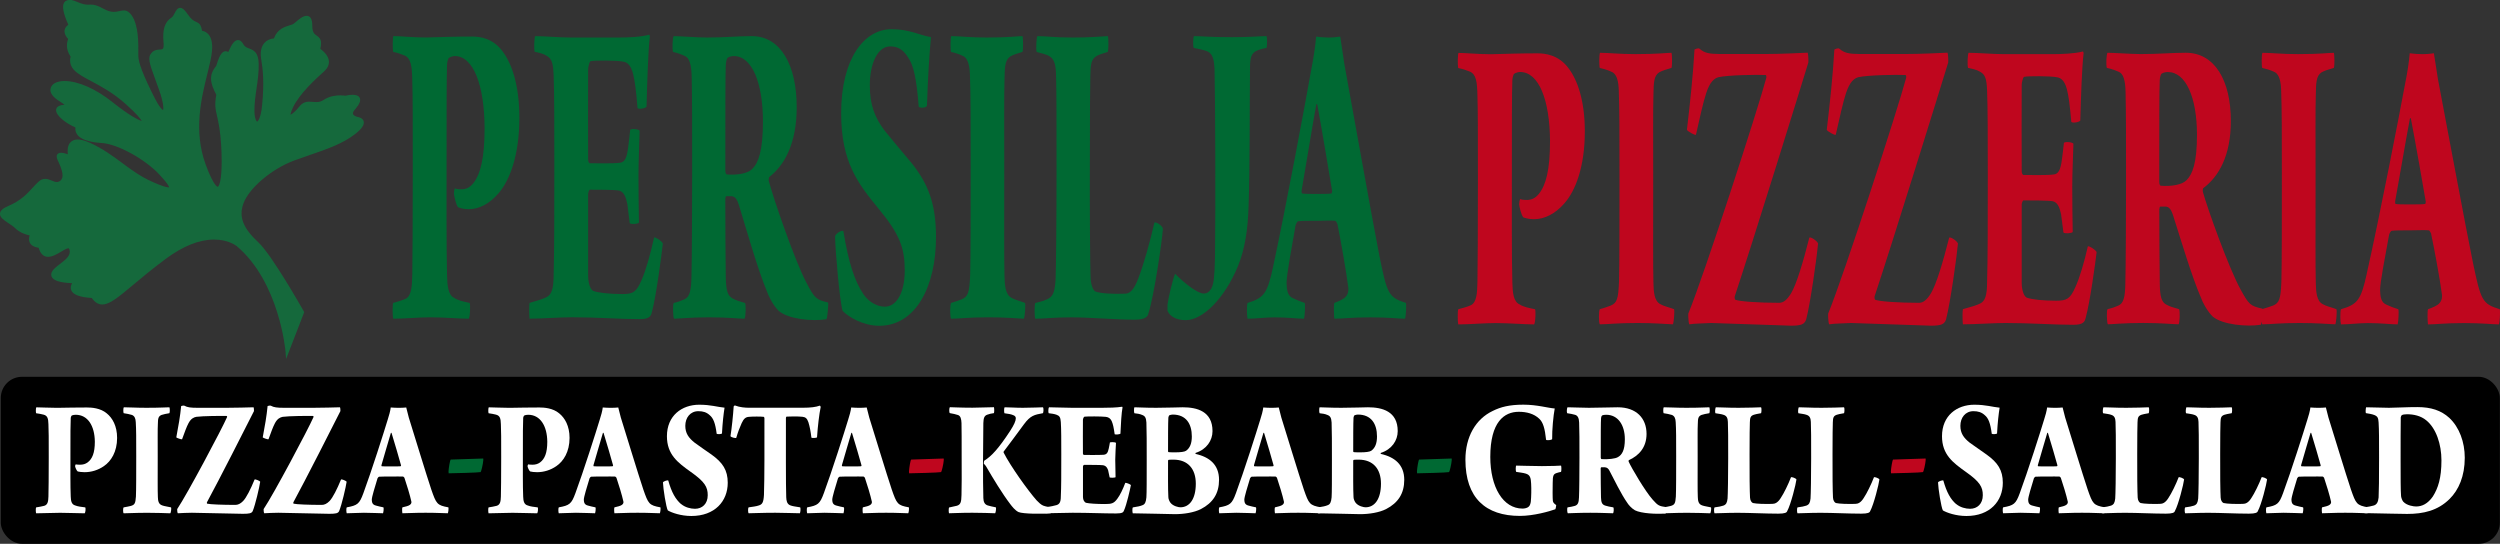
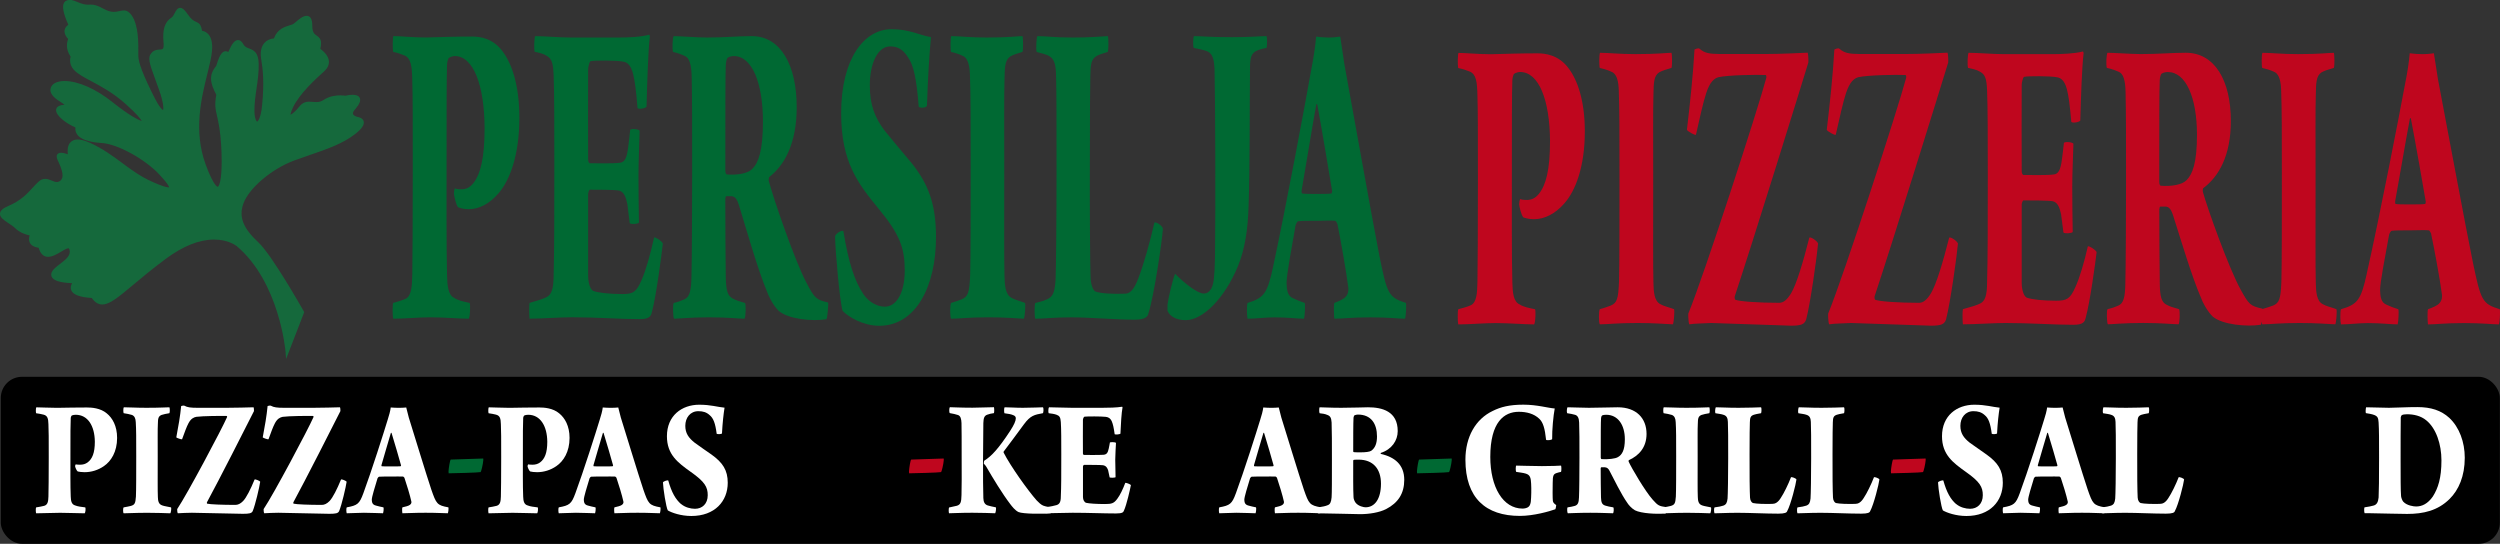
<svg xmlns="http://www.w3.org/2000/svg" id="Layer_2" data-name="Layer 2" viewBox="0 0 642.12 139.67">
  <rect x="0" y="0" width="642.12" height="139.67" fill="#333333" stroke="none" />
  <defs>
    <style>      .cls-1 {        fill: #006933;      }      .cls-2 {        fill: #bf061e;      }      .cls-3 {        fill: #fff;      }      .cls-4 {        fill: #15693c;      }    </style>
  </defs>
  <g id="Layer_1-2" data-name="Layer 1">
    <g>
      <g>
        <path class="cls-4" d="M73.55,90.21c-.01-.18-1.58-17.79-12.55-27.12-.02-.02-2.12-1.78-5.99-1.78s-8.12,1.69-12.61,5.03c-3.46,2.57-6.19,4.86-8.39,6.7-3.69,3.08-5.92,4.95-7.72,4.95-.96,0-1.79-.53-2.58-1.66-3.02-.19-4.71-.79-5.17-1.82-.25-.56-.12-1.23.38-1.98-3.29-.1-5.08-.62-5.45-1.59-.22-.57.06-1.21.82-1.92.36-.34.8-.66,1.25-1.01,1.54-1.16,3.12-2.36,2.49-4.11-.11-.31-.28-.35-.44-.35-.46,0-1.2.44-1.99.9-1.03.61-2.19,1.3-3.23,1.3-1.09,0-1.84-.77-2.25-2.29-1.18-.17-1.95-.6-2.27-1.27-.34-.7-.09-1.47.09-1.88-.74-.12-2.58-.55-3.95-1.92-.41-.41-1.03-.82-1.63-1.21-1.13-.75-2.21-1.45-2.13-2.32.06-.63.7-1.19,2.04-1.76,3.23-1.37,4.88-3.18,6.34-4.77.52-.57,1.01-1.11,1.53-1.56.46-.41.95-.61,1.48-.61.56,0,1.09.22,1.6.43.48.2.94.39,1.39.39.29,0,.55-.08.81-.24,1.48-.93.9-2.97-.42-5.75-.25-.53-.29-.92-.12-1.19.14-.23.41-.34.8-.34.63,0,1.5.3,2,.5-.13-.73-.27-2.2.44-3.12.4-.52,1.01-.79,1.81-.79s1.85.28,3.07.84c3.34,1.53,5.82,3.37,8.22,5.15,2.42,1.79,4.7,3.49,7.76,4.85,2.17.97,3.62,1.46,4.32,1.46.09,0,.3,0,.34-.1.08-.17-.02-.87-2.58-3.59-3.78-4.03-10.9-7.92-14.94-8.16-3.19-.19-5.25-.88-6.11-2.04-.4-.54-.54-1.17-.42-1.89-2.18-.85-5.15-2.98-4.99-4.38.06-.56.58-.91,1.53-1.02.72-.09.82-.2.83-.22-.04-.13-.66-.53-1.12-.83-1.23-.79-2.91-1.88-2.68-3.29.19-1.13,1.46-1.81,3.39-1.81,3.41,0,7.95,2.01,12.15,5.37,4.04,3.23,7.03,4.92,7.88,4.92.07,0,.1-.01.1-.02h0s.2-.75-4.26-4.74c-3.29-2.94-6.45-4.62-8.99-5.97-3.51-1.86-5.85-3.1-5.1-6.14-1.47-1.97-.84-3.95-.61-4.52-.31-.3-1.06-1.14-.96-2.07.06-.56.4-1.04,1.03-1.43-1.33-2.95-1.71-4.81-1.15-5.67.23-.36.61-.54,1.12-.54.49,0,1.08.16,1.83.48,1.54.67,2.32.76,2.88.76.15,0,.29,0,.42-.01.14,0,.27-.01.42-.01.75,0,1.59.19,3.26,1.11.92.51,1.77.76,2.6.76.57,0,1.06-.11,1.49-.21.37-.08.72-.16,1.07-.16.72,0,1.3.37,1.87,1.2,1.71,2.49,1.66,7.07,1.64,9.53v.66c0,1.85,1.31,5.26,4.25,11.05,1.28,2.51,2.1,3.18,2.38,3.18.03,0,.06,0,.11-.06.24-.34.3-1.87-.97-5.46-.36-1.01-.68-1.9-.97-2.69-1.53-4.2-2.05-5.61-.81-6.77.55-.52,1.21-.55,1.74-.58.44-.02.78-.04.99-.29.24-.28.31-.86.22-1.79-.3-3.18.32-5.14,1.95-6.16.38-.24.64-.75.9-1.24.33-.63.63-1.22,1.2-1.22.49,0,1.02.47,1.73,1.52,1.01,1.49,1.74,1.81,2.27,2.05.74.33,1.15.58,1.43,2.3.4.03,1.05.17,1.6.76.75.81,1.07,2.16.94,4.01-.12,1.63-.62,3.66-1.2,6.01-1.54,6.22-3.66,14.74-.38,23.52,1.94,5.2,2.93,5.76,3.27,5.76.1,0,.19-.05.29-.15.84-.89,1.16-5.13.82-10.81-.23-3.81-.7-5.88-1.04-7.39-.42-1.86-.68-3-.19-5.54-1.58-3.01-2.01-4.97-.02-7.31.73-2.55,1.38-3.63,2.18-3.63.26,0,.51.11.76.35.97-2.28,1.68-3.22,2.43-3.22.44,0,.83.33,1.2,1,.37.69.96.91,1.57,1.15,1.06.41,2.25.87,2.31,3.73.04,2.23-.26,4.31-.56,6.33-.29,2.01-.57,3.9-.53,5.91.04,1.94.55,2.81.9,2.81.43,0,1.19-1.15,1.5-4.34.6-6.06.22-9.18-.25-12.1-.26-1.6,0-2.92.77-3.82.59-.7,1.46-1.09,2.47-1.13.79-2.41,2.59-2.95,3.92-3.36.48-.15.9-.27,1.15-.46.14-.1.31-.25.51-.42.76-.65,1.8-1.55,2.64-1.55s1.23.78,1.23,2.32c0,1.87.63,2.31,1.25,2.74.71.5,1.39.97.8,3.29,1.41,1.03,2.16,2.08,2.23,3.13.05.82-.32,1.62-1.08,2.33l-.46.42c-1.66,1.5-6.06,5.48-7.7,9.07-.78,1.69-.63,2.07-.59,2.13,0,0,.01,0,.02,0,.48,0,1.57-.84,2.62-2.19.8-1.03,1.65-1.17,2.38-1.17.29,0,.59.03.89.05.3.03.61.05.93.05.78,0,1.39-.18,1.98-.58,1.4-.95,3.03-1.15,4.14-1.15.81,0,1.35.1,1.39.11-.04-.01.91-.25,1.82-.25s1.41.22,1.61.66c.26.56-.07,1.4-1.03,2.55-.6.62-.83,1.14-.7,1.55.22.69,1.4.93,1.41.93.03,0,1.11.15,1.33.94.21.77-.49,1.78-2.15,3.06-3.17,2.45-7.2,3.84-11.48,5.3-1.33.46-2.7.92-4.09,1.44-5.88,2.18-11.8,7.24-13.19,11.26-1.5,4.31,1.02,7.43,3.96,10.15,3.42,3.17,11.28,17.07,11.61,17.66l.05.09-4.25,10.99-.08-.98Z" />
        <path class="cls-4" d="M17.8.45c.43,0,1.01.15,1.74.47,1.54.67,2.34.78,2.97.78.3,0,.56-.03.84-.03.66,0,1.44.14,3.15,1.09,1.09.6,1.97.78,2.71.78,1.07,0,1.85-.37,2.56-.37.57,0,1.09.24,1.68,1.1,1.84,2.68,1.59,8.05,1.59,10.06s1.51,5.7,4.28,11.15c1.15,2.26,2.06,3.31,2.58,3.31.73,0,.67-2.09-.65-5.82-2.26-6.37-3.19-7.96-1.84-9.22,1.34-1.26,3.35.67,3.02-2.85s.5-5.11,1.84-5.95c.92-.58,1.17-2.43,1.98-2.43.36,0,.84.38,1.54,1.42,2.26,3.35,3.19,1.01,3.69,4.44,0,0,.03,0,.07,0,.45,0,2.74.21,2.44,4.54-.42,5.93-6.1,17.48-1.57,29.63,1.58,4.25,2.71,5.9,3.48,5.9,1.44,0,1.66-5.74,1.33-11.19-.5-8.38-2.15-8.26-1.22-12.95-1.59-3.02-2.01-4.86-.08-7.13.62-2.12,1.25-3.55,2.01-3.55.26,0,.54.17.84.53.82-1.98,1.59-3.4,2.36-3.4.33,0,.67.27,1,.88,1.09,2.01,3.77.42,3.86,4.78.08,4.36-1.17,8.13-1.09,12.24.04,1.93.54,3.03,1.13,3.03.66,0,1.41-1.39,1.72-4.54.59-5.95.25-9.05-.25-12.15-.5-3.1,1.09-4.69,3.19-4.69,1.01-3.35,4.02-3.1,5.03-3.86.63-.47,2.04-1.93,3.02-1.93.58,0,1.01.52,1.01,2.09,0,4.19,3.19,1.76,2.01,6.12,3.19,2.26,2.43,4.11,1.26,5.2s-6.37,5.53-8.21,9.56c-.82,1.79-.78,2.47-.32,2.47.57,0,1.78-1.05,2.75-2.3.69-.89,1.42-1.08,2.2-1.08.58,0,1.18.11,1.81.11.67,0,1.37-.12,2.11-.62,1.35-.92,2.92-1.11,4.02-1.11.8,0,1.35.11,1.35.11,0,0,.97-.24,1.86-.24,1.26,0,2.37.49.41,2.84-2.18,2.26.84,2.85.84,2.85,0,0,3.19.42-.92,3.6-4.11,3.19-9.64,4.53-15.51,6.71s-11.9,7.29-13.33,11.4c-1.43,4.11.59,7.21,4.02,10.39,3.44,3.19,11.57,17.6,11.57,17.6l-3.86,9.98s-1.45-17.77-12.63-27.27c0,0-2.12-1.84-6.14-1.84-3.13,0-7.41,1.11-12.75,5.08-9.17,6.81-13.21,11.6-15.98,11.6-.91,0-1.69-.52-2.46-1.65-3.69-.22-6.59-1.12-4.47-3.8-6.26-.11-6.48-1.68-4.92-3.13,1.56-1.45,4.69-2.91,3.8-5.36-.13-.35-.35-.49-.65-.49-1.17,0-3.45,2.21-5.21,2.21-.89,0-1.65-.57-2.07-2.27-3.69-.45-2.01-3.13-2.01-3.13,0,0-2.46-.22-4.14-1.9-1.68-1.68-6.26-3.02-1.79-4.92,4.47-1.9,6.04-4.69,7.94-6.37.46-.41.9-.55,1.33-.55,1.03,0,1.99.82,2.99.82.3,0,.61-.08.93-.27,1.79-1.12.78-3.69-.34-6.04-.44-.93-.1-1.21.48-1.21.88,0,2.31.65,2.31.65,0,0-1.09-4.06,1.94-4.06.73,0,1.7.24,2.98.82,6.59,3.02,9.78,7.24,15.98,10,2.25,1,3.69,1.48,4.42,1.48,1.28,0,.39-1.46-2.07-4.08-3.86-4.11-11.06-7.99-15.09-8.23-4.02-.24-6.87-1.33-6.29-3.84-3.02-1.09-7.21-4.61-3.69-5.03,3.52-.42-3.19-2.01-2.77-4.53.17-.99,1.33-1.62,3.17-1.62,2.81,0,7.2,1.46,12.01,5.32,4.04,3.23,7.07,4.97,8.02,4.97s-.09-1.64-4.01-5.15c-7.96-7.13-15.34-6.96-14-11.99-1.76-2.26-.59-4.53-.59-4.53,0,0-2.35-2.01.08-3.35-1.44-3.15-2.26-6.08-.31-6.08M17.8,0c-.74,0-1.12.35-1.31.65-.6.93-.26,2.75,1.06,5.71-.59.41-.91.91-.97,1.49-.09.92.55,1.76.92,2.15-.27.73-.74,2.6.63,4.52-.71,3.13,1.8,4.46,5.24,6.29,2.53,1.34,5.68,3.01,8.95,5.94,3.01,2.69,3.85,3.88,4.09,4.32-.95-.24-3.51-1.63-7.52-4.84-4.24-3.39-8.83-5.42-12.3-5.42-2.05,0-3.4.75-3.61,2-.26,1.56,1.49,2.69,2.78,3.52.27.17.61.39.82.56-.1.02-.25.05-.44.07-1.33.16-1.68.75-1.73,1.22-.17,1.51,2.75,3.64,4.96,4.54-.08.7.08,1.34.49,1.88.91,1.22,3.02,1.93,6.28,2.13,3.99.24,11.04,4.09,14.79,8.09,2.19,2.33,2.49,3.09,2.53,3.31-.03,0-.07,0-.13,0-.67,0-2.09-.48-4.23-1.44-3.04-1.36-5.31-3.04-7.72-4.83-2.41-1.79-4.9-3.64-8.26-5.17-1.25-.57-2.32-.86-3.17-.86s-1.54.3-1.99.88c-.65.84-.64,2.09-.54,2.91-.51-.18-1.19-.38-1.72-.38-.59,0-.87.24-1,.45-.22.34-.18.8.1,1.41,1.27,2.67,1.84,4.62.5,5.46-.22.14-.44.2-.69.2-.41,0-.84-.18-1.31-.37-.53-.22-1.08-.45-1.69-.45s-1.12.22-1.63.66c-.53.46-1.02,1.01-1.55,1.58-1.44,1.58-3.08,3.36-6.26,4.71-1.42.6-2.11,1.22-2.17,1.94-.09,1,1.04,1.74,2.23,2.53.59.39,1.19.78,1.59,1.18,1.26,1.26,2.92,1.75,3.8,1.93-.17.47-.29,1.16.01,1.81.34.72,1.11,1.18,2.3,1.37.45,1.54,1.26,2.32,2.43,2.32,1.1,0,2.29-.71,3.34-1.33.72-.43,1.47-.87,1.87-.87.08,0,.15,0,.23.2.54,1.48-.66,2.53-2.41,3.85-.46.35-.9.68-1.27,1.03-1.04.96-1.05,1.71-.87,2.16.4,1.04,2.08,1.59,5.27,1.73-.38.69-.44,1.32-.2,1.86.49,1.1,2.21,1.74,5.25,1.94.82,1.14,1.69,1.67,2.71,1.67,1.89,0,4.14-1.88,7.87-5,2.2-1.84,4.93-4.12,8.38-6.69,4.46-3.31,8.65-4.99,12.48-4.99,3.78,0,5.83,1.71,5.85,1.73,10.9,9.27,12.46,26.79,12.47,26.97l.16,1.96.71-1.83,3.86-9.98.08-.2-.1-.19c-.33-.59-8.21-14.52-11.65-17.71-3.95-3.66-5.08-6.53-3.9-9.92,1.38-3.97,7.24-8.96,13.06-11.13,1.38-.51,2.76-.98,4.09-1.44,4.29-1.47,8.35-2.86,11.54-5.33,1.74-1.35,2.47-2.43,2.23-3.3-.25-.92-1.4-1.09-1.53-1.11-.25-.05-1.07-.31-1.21-.78-.1-.32.13-.78.64-1.31,1.06-1.27,1.4-2.15,1.09-2.82-.25-.53-.86-.79-1.82-.79-.78,0-1.6.17-1.87.24-.2-.03-.69-.1-1.33-.1-1.15,0-2.82.21-4.27,1.19-.55.37-1.12.54-1.85.54-.3,0-.61-.03-.91-.05-.3-.03-.6-.05-.91-.05-.73,0-1.69.14-2.55,1.25-.97,1.25-1.88,1.95-2.27,2.1.01-.21.1-.71.6-1.8,1.62-3.54,6-7.5,7.65-8.99.19-.17.35-.31.46-.42.81-.75,1.21-1.62,1.15-2.51-.07-1.08-.81-2.16-2.2-3.21.52-2.17-.06-2.77-.92-3.38-.59-.41-1.15-.8-1.15-2.55s-.49-2.54-1.46-2.54-2,.93-2.79,1.6c-.2.17-.37.32-.5.42-.22.16-.61.28-1.08.42-1.27.39-3.16.96-4.01,3.35-1,.08-1.88.5-2.48,1.2-.56.66-1.16,1.89-.82,4,.47,2.9.84,6,.25,12.04-.34,3.41-1.13,4.13-1.28,4.13-.13,0-.64-.65-.68-2.59-.04-1.99.24-3.88.53-5.87.3-2.03.6-4.12.56-6.37-.06-3.02-1.33-3.51-2.45-3.94-.6-.23-1.12-.43-1.46-1.05-.41-.75-.86-1.12-1.39-1.12-.83,0-1.56.87-2.52,3.08-.22-.14-.44-.22-.67-.22-1.07,0-1.74,1.51-2.42,3.78-1.98,2.38-1.56,4.39.02,7.41-.48,2.54-.2,3.74.21,5.55.34,1.51.81,3.57,1.04,7.36.33,5.53.03,9.8-.76,10.64-.05.05-.09.08-.12.08-.1,0-1.03-.16-3.06-5.61-3.25-8.72-1.14-17.2.39-23.39.59-2.36,1.09-4.4,1.21-6.05.14-1.91-.2-3.32-1-4.18-.54-.58-1.16-.77-1.57-.83-.3-1.67-.76-1.96-1.53-2.3-.54-.24-1.2-.53-2.17-1.97-.77-1.14-1.34-1.62-1.92-1.62-.7,0-1.05.68-1.4,1.34-.23.44-.49.95-.82,1.15-1.71,1.07-2.37,3.1-2.05,6.38.1,1.06-.04,1.47-.17,1.63-.14.16-.41.18-.83.21-.56.03-1.27.07-1.88.64-1.35,1.26-.82,2.71.76,7.01.29.79.61,1.68.97,2.69,1.15,3.24,1.2,4.85,1.03,5.21-.25-.11-.98-.78-2.13-3.05-2.92-5.76-4.23-9.13-4.23-10.94,0-.19,0-.41,0-.65.03-2.49.07-7.11-1.68-9.66-.62-.9-1.25-1.3-2.05-1.3-.37,0-.73.08-1.12.17-.44.1-.9.2-1.44.2-.79,0-1.61-.24-2.5-.73-1.71-.95-2.59-1.14-3.37-1.14-.14,0-.28,0-.43.01-.13,0-.27.01-.41.01-.54,0-1.29-.09-2.79-.74-.78-.34-1.4-.5-1.92-.5h0Z" />
      </g>
      <path class="cls-1" d="M137.47,9.28c2.37,0,6.19.36,9.17.36h12.2c2.37,0,5.77-.12,7.89-.72.06,0,.18.24.18.48-.43,3.7-.67,11.32-.85,18-.37.48-2,.72-2.31.36-.36-4.41-.67-6.91-1.15-8.82-.61-2.38-1.64-2.98-2.49-3.1-1.58-.36-7.47-.36-8.44-.12-.3.12-.61,1.55-.61,2.14-.06,7.63,0,15.02,0,23.12,0,.48.24.95.42.95,1.58,0,5.77.12,7.71-.12,1.28-.12,1.82-1.19,2.18-4.17.18-1.19.3-2.74.49-4.29.3-.36,2.12-.24,2.43.24-.06,2.86-.3,7.75-.3,11.56,0,3.22.06,8.7.12,12.04-.3.36-2.06.48-2.37.12l-.61-4.89c-.37-1.79-.85-3.1-2.06-3.46-1.09-.24-5.77-.24-7.59-.24-.18,0-.42.83-.42,1.07v20.98c0,1.91.55,3.58,1.27,3.93,1.15.48,4.13.83,7.53.83,2.73,0,3.58-.48,4.92-3.58,1.15-2.62,2.31-6.79,3.22-10.96.42-.12,2,.95,2.25,1.55-.3,2.74-1.7,13.47-2.79,17.52-.24,1.07-.55,1.91-3.16,1.91-5.1,0-10.93-.48-17.36-.48-3.22,0-7.65.36-10.93.36-.12-.95-.12-3.46,0-4.05,2.12-.6,3.64-1.07,4.49-1.55,1.09-.6,1.7-1.91,1.7-5.72.18-6.8.18-15.02.18-28.73,0-8.82,0-18.12-.18-22.41-.12-3.34-.55-4.29-1.7-5.01-.91-.6-2-.84-3.16-1.07-.24-.6-.12-3.69.12-4.05M173.05,9.28c1.46,0,6.19.36,8.5.36,4.62,0,7.96-.36,11.54-.36,7.47,0,11.54,7.51,11.54,18.24,0,9.3-3.1,14.9-7.11,18-.06.12-.12.71-.06.95,1.15,4.41,6.68,20.5,9.65,26.1,2.13,4.05,2.49,4.41,5.59,5.13.12.36-.18,3.93-.42,4.29-3.58.6-9.78,0-12.27-2.14-1.46-1.43-2.67-3.93-3.03-5.01-2.43-5.84-5.28-15.97-7.23-22.29-.42-1.31-.91-2.03-1.76-2.15h-1.46c-.12,0-.24.48-.24.72,0,7.39.06,14.78.12,19.9.06,3.46.42,4.89,1.7,5.6,1.09.6,1.64.72,3.22,1.19.3.12.24,3.81-.12,4.05-1.34,0-4.25-.36-9.05-.36-5.04,0-7.77.36-9.05.36-.24-.47-.37-3.58-.06-4.05,1.09-.24,2-.6,2.79-.95,1.28-.6,1.7-2.14,1.76-5.84.12-3.69.18-19.78.18-27.18,0-11.56,0-18.83-.12-24.07-.06-3.22-.61-4.89-1.7-5.36-.73-.36-1.94-.84-3.1-1.07-.24-.71-.12-3.81.18-4.05ZM186.84,14.88c-.24.36-.42,1.31-.42,1.79-.12,2.62-.12,11.44-.12,27.18,0,.48.18.95.37.95,2.61.24,5.47-.24,6.56-1.43,1.58-1.55,2.73-4.65,2.73-12.16,0-9.89-2.79-16.81-7.47-16.81-.42,0-1.21.12-1.64.48ZM221.75,75.55c1.58,2.26,3.76,3.22,5.53,3.22,2.85,0,5.1-3.34,5.1-9.3,0-5.6-1.15-9.18-6.8-15.97-5.16-6.32-9.53-11.8-9.53-24.43,0-14.06,5.95-21.57,12.93-21.57,4.68,0,7.17,1.55,10.14,2.03-.42,4.53-.79,10.13-1.03,17.64-.3.6-1.82.6-2.12.24-.55-7.27-1.34-10.73-2.79-12.75-1.27-2.03-2.67-2.74-4.55-2.74-3.22,0-5.22,4.41-5.22,10.01,0,5.01,1.27,8.22,3.76,11.56,2.61,3.22,4.13,5.01,6.74,8.11,4.49,5.48,6.5,10.73,6.5,19.31,0,12.63-5.16,22.76-14.57,22.76-4.19,0-7.89-2.26-9.41-3.81-.67-1.9-1.88-15.02-1.94-19.19.18-.71,1.76-1.67,2.13-1.31,1.34,8.23,2.91,12.87,5.16,16.21ZM244.34,9.28c2.18,0,4.86.36,9.05.36,5.89,0,7.95-.36,9.23-.36.18.48.24,3.46,0,4.05-1.22.35-2.37.71-3.16,1.19-1.34.95-1.4,2.62-1.46,6.08-.12,3.69-.06,12.16-.06,22.41,0,14.42-.06,23.12.06,27.77.06,2.15.12,4.88,1.82,5.72.73.48,2.25.83,3.46,1.31.18.6-.06,3.7-.3,4.05-2.49-.12-4.8-.36-9.11-.36-5.46,0-7.29.36-9.59.36-.3-.48-.3-3.58,0-4.05,1.27-.36,2.12-.71,2.79-.95,1.58-.72,1.94-1.67,2.12-6.44.12-4.17.12-17.88.12-27.53,0-12.63,0-18.36-.18-23.48-.06-2.5-.48-4.17-1.52-4.89-1.15-.6-1.94-.84-3.34-1.19-.18-.6-.18-3.58.06-4.05ZM266.44,9.28c2.49,0,4.13.36,9.11.36,4.37,0,6.74-.24,8.99-.36.24.48.18,3.46,0,4.05-1.58.48-2.31.71-2.91,1.07-1.34.83-1.52,2.03-1.58,5.12-.06,1.9-.12,9.77-.12,21.69-.06,12.04.06,26.82.18,29.92.06,2.15.67,3.34,1.15,3.7,1.4.6,4.92.71,7.71.6,1.15,0,2.25-.83,3.4-3.93,1.27-3.22,3.1-9.65,4.13-14.3.3-.36,2.06.71,2.19,1.55-.18,2.98-2.25,17.17-3.7,21.69-.18.95-.91,1.67-3.58,1.67-4.98,0-11.48-.6-16.21-.6s-7.04.36-9.29.36c-.24-.72-.24-3.58,0-4.05,1.94-.48,2.37-.6,3.52-1.19,1.15-.71,1.52-2.03,1.7-4.88.12-2.62.24-15.62.24-27.65,0-13.83,0-20.14-.12-24.79-.06-2.38-.36-4.17-1.76-4.89-.73-.48-2-.72-3.22-1.07-.24-.72-.06-3.81.18-4.05ZM306.67,9.28c2,0,3.89.27,9.78.27,4.86,0,7.1-.27,8.86-.27.18.45.18,2.49,0,3.02-1.03.17-2.25.53-2.85.89-.91.62-1.4,1.33-1.4,4.27-.12,10.93,0,25.41-.37,35.63-.18,5.77-.91,10.84-2.73,15.28-3.46,8.35-9.05,13.86-13.42,13.86-2,0-3.95-.71-4.67-2.4v-1.6c.24-1.86,1.33-6.39,1.94-7.91,2.49,2.49,5.77,5.07,7.35,5.07.67,0,1.27-.18,1.94-1.25.67-1.24.85-3.02.97-8.17.18-13.23.06-41.22-.12-48.33-.12-2.13-.42-3.82-1.82-4.44-.91-.36-2.13-.62-3.52-.89-.25-.53-.18-2.67.06-3.02ZM327.04,68.28c3.34-15.49,8.26-41.96,9.78-50.54.49-2.38,1.09-6.32,1.22-8.34.91.12,2.06.24,3.16.24,1.27,0,2.19-.12,3.04-.24l1.03,6.91c2.13,11.56,6.92,38.62,8.99,49.22,2,9.89,2.31,10.85,6.86,12.28.12.48,0,3.58-.25,4.05-1.52,0-4.19-.35-8.86-.35-5.1,0-6.98.35-9.29.35-.12-.71-.18-3.57,0-4.05,1.22-.48,2.43-.95,2.98-1.67.67-.72.67-1.91.61-2.26-.49-3.93-1.94-12.16-2.79-16.33-.12-.24-.36-.84-.61-.84-.97-.12-3.04,0-4.62,0-2.43,0-4,0-4.86.12-.18,0-.55.6-.67,1.07-1.03,5.84-2.31,12.75-2.31,14.78.06,1.67.18,3.34,1.7,3.94.97.47,1.88.83,2.97,1.19.18.48,0,3.58-.18,4.05-1.76,0-4.13-.35-7.65-.35-2.25,0-4.74.35-6.86.35-.18-.59-.24-3.45,0-4.05,4.25-1.31,5.1-2.38,6.62-9.53ZM338.09,26.8c-1.21,6.67-2.79,16.57-3.76,22.05-.06.48,0,.84.12.84.67.12,1.82.12,3.46.12,2,0,3.46,0,4.07-.12.06,0,.18-.36.18-.6-.61-3.69-2.61-15.73-3.83-22.29-.06,0-.24-.12-.24,0ZM116.58,49.69c0-.48.12-1.07.24-1.31.24.12.85.24,1.7.24,1.22,0,2.19-.48,3.04-1.55,1.88-2.38,2.91-6.56,2.91-14.19-.06-10.96-2.85-18.48-7.65-18.48-.3,0-1.15.12-1.64.6-.06.12-.36.96-.36,1.67-.12,3.58-.12,10.73-.12,26.34,0,6.2-.06,20.98.12,27.53.06,2.86.3,5.24,1.82,5.96,1.09.72,2.37.95,4.01,1.31.18.6.12,3.34-.24,4.05-2.49,0-6.44-.36-9.84-.36-3.22,0-6.44.36-9.59.36-.18-.83-.18-3.58,0-4.05,1.21-.36,2.18-.6,3.22-1.07,1.46-.72,1.64-3.1,1.7-6.32.06-4.65.12-12.51.12-26.94,0-12.51,0-18.95-.12-22.65-.06-3.93-.37-5.84-1.94-6.56-.85-.36-1.82-.71-2.98-.95-.18-.84-.12-3.58.06-4.05,1.76,0,5.1.36,8.32.36,4.55-.12,7.35-.24,11.96-.24,1.82,0,5.4.36,7.95,4.05,2.25,3.1,4.13,8.58,4.13,16.81,0,9.53-2.43,15.97-5.28,19.31-2.31,2.74-5.04,4.17-7.71,4.17-1.22,0-2.07-.24-2.73-.48-.55-.6-1.03-2.86-1.1-3.58Z" />
      <path class="cls-2" d="M410.97,13.56c2.19,0,4.87.34,9.08.34,5.91,0,7.98-.34,9.26-.34.18.46.24,3.32,0,3.89-1.22.34-2.37.69-3.17,1.14-1.34.91-1.4,2.52-1.46,5.84-.12,3.55-.06,11.68-.06,21.53,0,13.86-.06,22.22.06,26.69.06,2.06.12,4.69,1.83,5.5.73.46,2.25.8,3.47,1.26.18.58-.06,3.55-.31,3.89-2.5-.11-4.81-.34-9.14-.34-5.48,0-7.31.34-9.62.34-.3-.46-.3-3.43,0-3.89,1.28-.34,2.13-.69,2.8-.92,1.58-.69,1.95-1.6,2.13-6.18.12-4.01.12-17.18.12-26.46,0-12.14,0-17.64-.18-22.56-.06-2.4-.49-4.01-1.53-4.69-1.16-.57-1.95-.8-3.35-1.14-.18-.58-.18-3.44.06-3.89M463.91,82.05c-.43,1.26-1.28,1.6-3.9,1.6l-20.47-.69c-1.7.11-4.32.11-5.66.34-.18-.34-.3-2.29-.24-2.75,4.08-9.96,17.91-52.57,20.04-60.59.06-.34-.06-.69-.18-.69-2.25-.12-9.69,0-12.18.57-1.04.34-2.13,1.14-3.1,4.12-.79,2.4-1.58,6.07-2.62,10.65-.25.23-2.19-.92-2.32-1.26.85-7.21,1.58-14.2,1.95-20.62.18-.11.97-.46,1.28-.23,1.22,1.14,2.68,1.37,5.18,1.37h12.06c3.53,0,8.16-.23,10.54-.34.12.11.24,1.95.18,2.52-2.13,6.99-14.5,46.84-18.89,60.01-.06.23-.06.8.12.92,1.04.46,6.15.8,11.27.8,1.04,0,2.01-.69,3.11-2.52,1.34-2.29,3.05-7.9,4.63-14.2.31-.34,2.01.8,2.26,1.49-.31,3.44-1.95,15.23-3.05,19.47ZM499.84,82.05c-.43,1.26-1.28,1.6-3.9,1.6l-20.47-.69c-1.71.11-4.32.11-5.67.34-.18-.34-.3-2.29-.24-2.75,4.08-9.96,17.91-52.57,20.04-60.59.06-.34-.06-.69-.18-.69-2.25-.12-9.69,0-12.18.57-1.04.34-2.13,1.14-3.11,4.12-.79,2.4-1.58,6.07-2.62,10.65-.25.23-2.19-.92-2.31-1.26.85-7.21,1.58-14.2,1.95-20.62.18-.11.97-.46,1.28-.23,1.22,1.14,2.68,1.37,5.18,1.37h12.06c3.53,0,8.16-.23,10.54-.34.12.11.25,1.95.18,2.52-2.13,6.99-14.5,46.84-18.89,60.01-.06.23-.06.8.12.92,1.04.46,6.15.8,11.27.8,1.04,0,2.01-.69,3.11-2.52,1.34-2.29,3.05-7.9,4.63-14.2.31-.34,2.01.8,2.26,1.49-.3,3.44-1.95,15.23-3.05,19.47ZM505.63,13.56c2.37,0,6.21.35,9.2.35h12.24c2.37,0,5.79-.12,7.92-.69.06,0,.18.23.18.46-.43,3.55-.67,10.88-.85,17.29-.36.46-2.01.69-2.31.34-.37-4.24-.67-6.64-1.16-8.48-.61-2.29-1.65-2.86-2.5-2.98-1.59-.35-7.49-.35-8.47-.11-.3.11-.61,1.49-.61,2.06-.06,7.33,0,14.43,0,22.22,0,.46.24.92.42.92,1.59,0,5.79.12,7.74-.12,1.28-.11,1.83-1.14,2.19-4.01.18-1.14.31-2.63.49-4.12.3-.34,2.13-.23,2.44.23-.06,2.75-.3,7.44-.3,11.11,0,3.09.06,8.36.12,11.57-.3.34-2.07.46-2.38.12l-.61-4.7c-.37-1.72-.85-2.98-2.07-3.32-1.1-.23-5.79-.23-7.62-.23-.18,0-.42.8-.42,1.03v20.16c0,1.83.55,3.44,1.28,3.78,1.16.46,4.14.8,7.55.8,2.74,0,3.6-.46,4.93-3.44,1.16-2.52,2.32-6.53,3.23-10.54.43-.11,2.01.92,2.25,1.49-.3,2.63-1.71,12.94-2.8,16.84-.24,1.03-.55,1.83-3.17,1.83-5.12,0-10.96-.46-17.42-.46-3.23,0-7.67.34-10.96.34-.12-.92-.12-3.32,0-3.89,2.13-.57,3.65-1.03,4.51-1.49,1.1-.57,1.71-1.83,1.71-5.5.18-6.53.18-14.43.18-27.6,0-8.48,0-17.41-.18-21.53-.12-3.21-.55-4.12-1.71-4.81-.91-.57-2.01-.8-3.17-1.03-.24-.57-.12-3.55.12-3.89ZM555.15,18.95c-.25.34-.43,1.26-.43,1.72-.12,2.52-.12,10.99-.12,26.11,0,.46.18.92.37.92,2.62.23,5.48-.23,6.58-1.37,1.58-1.49,2.74-4.47,2.74-11.68,0-9.5-2.8-16.15-7.49-16.15-.43,0-1.22.12-1.64.46ZM581.1,13.56c2.19,0,4.87.34,9.08.34,5.91,0,7.98-.34,9.26-.34.18.46.24,3.32,0,3.89-1.22.34-2.38.69-3.17,1.14-1.34.91-1.4,2.52-1.46,5.84-.12,3.55-.06,11.68-.06,21.53,0,13.86-.06,22.22.06,26.69.06,2.06.12,4.69,1.83,5.5.73.46,2.25.8,3.47,1.26.18.58-.06,3.55-.3,3.89-2.5-.11-4.81-.34-9.14-.34-5.48,0-7.31.34-9.62.34-.07-.11-.13-.37-.17-.71-.06.42-.13.73-.2.82-3.59.57-9.8,0-12.3-2.06-1.46-1.38-2.68-3.78-3.04-4.81-2.44-5.61-5.3-15.35-7.25-21.42-.43-1.26-.91-1.95-1.77-2.06h-1.46c-.12,0-.25.46-.25.69,0,7.1.06,14.2.12,19.12.06,3.32.43,4.7,1.7,5.38,1.1.57,1.65.69,3.23,1.15.3.11.24,3.66-.12,3.89-1.34,0-4.26-.34-9.08-.34-5.06,0-7.8.34-9.08.34-.24-.46-.36-3.44-.06-3.89,1.1-.23,2.01-.57,2.8-.92,1.28-.57,1.71-2.06,1.77-5.61.12-3.55.18-19.01.18-26.11,0-11.11,0-18.09-.12-23.13-.06-3.09-.61-4.7-1.7-5.16-.73-.34-1.95-.8-3.11-1.03-.25-.69-.12-3.66.18-3.89,1.46,0,6.21.34,8.53.34,4.63,0,7.98-.34,11.57-.34,7.49,0,11.57,7.22,11.57,17.52,0,8.93-3.11,14.32-7.13,17.29-.06.11-.12.69-.06.91,1.16,4.24,6.7,19.7,9.69,25.08,2.13,3.89,2.5,4.24,5.6,4.93,0,.02.01.05.02.09,1.24-.34,2.07-.67,2.73-.89,1.58-.69,1.95-1.6,2.13-6.18.12-4.01.12-17.18.12-26.46,0-12.14,0-17.64-.18-22.56-.06-2.4-.49-4.01-1.52-4.69-1.16-.57-1.95-.8-3.35-1.14-.18-.58-.18-3.44.06-3.89ZM607.9,70.26c3.35-14.89,8.29-40.32,9.81-48.56.49-2.29,1.1-6.07,1.22-8.02.91.12,2.07.23,3.17.23,1.28,0,2.19-.11,3.04-.23l1.04,6.65c2.13,11.11,6.94,37.11,9.02,47.3,2.01,9.51,2.32,10.42,6.88,11.8.12.46,0,3.44-.24,3.89-1.52,0-4.2-.34-8.9-.34-5.11,0-7,.34-9.32.34-.12-.69-.18-3.43,0-3.89,1.22-.46,2.43-.92,2.98-1.6.67-.69.67-1.83.61-2.18-.49-3.78-1.95-11.68-2.8-15.69-.12-.23-.37-.8-.61-.8-.97-.11-3.05,0-4.63,0-2.44,0-4.02,0-4.87.12-.18,0-.55.57-.67,1.03-1.03,5.61-2.31,12.25-2.31,14.2.06,1.6.18,3.21,1.71,3.78.97.46,1.89.8,2.98,1.14.18.46,0,3.44-.18,3.89-1.77,0-4.14-.34-7.68-.34-2.25,0-4.75.34-6.88.34-.18-.57-.24-3.32,0-3.89,4.26-1.26,5.12-2.29,6.64-9.16ZM618.99,30.4c-1.22,6.41-2.8,15.92-3.78,21.19-.06.46,0,.8.12.8.67.11,1.83.11,3.47.11,2.01,0,3.47,0,4.08-.11.06,0,.18-.34.18-.57-.61-3.55-2.62-15.12-3.84-21.42-.06,0-.24-.11-.24,0ZM390.2,52.39c0-.46.12-1.03.24-1.26.24.12.85.23,1.71.23,1.22,0,2.19-.46,3.05-1.49,1.89-2.29,2.92-6.3,2.92-13.63-.06-10.54-2.86-17.75-7.68-17.75-.3,0-1.16.12-1.64.57-.06.12-.36.92-.36,1.61-.12,3.44-.12,10.31-.12,25.31,0,5.95-.06,20.16.12,26.46.06,2.75.3,5.04,1.83,5.73,1.09.69,2.38.92,4.02,1.26.18.57.12,3.2-.24,3.89-2.5,0-6.46-.34-9.87-.34-3.23,0-6.46.34-9.63.34-.18-.8-.18-3.44,0-3.89,1.22-.34,2.19-.57,3.23-1.03,1.46-.69,1.65-2.98,1.7-6.07.06-4.47.12-12.03.12-25.88,0-12.03,0-18.21-.12-21.76-.06-3.78-.36-5.61-1.95-6.3-.85-.34-1.83-.69-2.99-.91-.18-.8-.12-3.44.06-3.89,1.77,0,5.12.34,8.34.34,4.57-.11,7.37-.23,12-.23,1.83,0,5.42.35,7.98,3.89,2.25,2.98,4.14,8.25,4.14,16.15,0,9.16-2.43,15.35-5.3,18.55-2.31,2.63-5.06,4.01-7.74,4.01-1.22,0-2.07-.23-2.74-.46-.55-.57-1.04-2.75-1.1-3.44Z" />
      <rect x=".2" y="96.78" width="641.88" height="42.89" rx="5.45" ry="5.45" />
      <g>
        <path class="cls-3" d="M19.29,119.76c0-.18.08-.4.16-.49.16.04.54.09,1.09.09.78,0,1.4-.18,1.95-.58,1.21-.89,1.87-2.46,1.87-5.32-.04-4.11-1.83-6.93-4.91-6.93-.2,0-.74.04-1.05.22-.04.04-.23.36-.23.63-.08,1.34-.08,4.02-.08,9.88,0,2.32-.04,7.87.08,10.33.04,1.07.19,1.97,1.17,2.24.7.27,1.52.36,2.57.49.12.22.08,1.25-.16,1.52-1.6,0-4.13-.13-6.31-.13-2.07,0-4.13.13-6.16.13-.12-.31-.12-1.34,0-1.52.78-.13,1.4-.22,2.07-.4.93-.27,1.05-1.16,1.09-2.37.04-1.74.08-4.69.08-10.1,0-4.69,0-7.11-.08-8.49-.04-1.48-.23-2.19-1.25-2.46-.54-.13-1.17-.27-1.91-.36-.12-.31-.08-1.34.04-1.52,1.13,0,3.27.13,5.34.13,2.92-.04,4.71-.09,7.67-.09,1.17,0,3.47.13,5.1,1.52,1.44,1.16,2.65,3.22,2.65,6.3,0,3.58-1.56,5.99-3.39,7.24-1.48,1.03-3.23,1.56-4.95,1.56-.78,0-1.32-.09-1.75-.18-.35-.22-.66-1.07-.7-1.34Z" />
        <path class="cls-3" d="M31.79,104.61c1.4,0,3.12.13,5.8.13,3.78,0,5.1-.13,5.92-.13.12.18.16,1.3,0,1.52-.78.13-1.52.27-2.03.45-.86.36-.9.98-.93,2.28-.08,1.39-.04,4.56-.04,8.4,0,5.41-.04,8.67.04,10.42.04.81.08,1.83,1.17,2.15.47.18,1.44.31,2.22.49.12.22-.04,1.39-.19,1.52-1.6-.04-3.08-.13-5.84-.13-3.51,0-4.67.13-6.15.13-.19-.18-.19-1.34,0-1.52.82-.13,1.36-.27,1.79-.36,1.01-.27,1.25-.63,1.36-2.41.08-1.56.08-6.71.08-10.33,0-4.74,0-6.88-.12-8.81-.04-.94-.31-1.56-.97-1.83-.74-.22-1.25-.31-2.14-.45-.12-.22-.12-1.34.04-1.52Z" />
        <path class="cls-3" d="M64.87,131.34c-.27.49-.82.63-2.49.63l-13.09-.27c-1.09.04-2.77.04-3.62.13-.12-.13-.19-.89-.16-1.07,2.61-3.89,11.45-20.52,12.82-23.65.04-.13-.04-.27-.12-.27-1.44-.04-6.19,0-7.79.22-.66.13-1.36.45-1.99,1.61-.51.94-1.01,2.37-1.67,4.16-.16.09-1.4-.36-1.48-.49.54-2.82,1.01-5.54,1.25-8.05.12-.04.62-.18.82-.09.78.45,1.71.54,3.31.54h7.71c2.26,0,5.22-.09,6.74-.13.08.04.16.76.12.98-1.36,2.73-9.27,18.28-12.08,23.42-.04.09-.04.31.08.36.66.18,3.93.31,7.21.31.66,0,1.29-.27,1.99-.98.86-.89,1.95-3.08,2.96-5.54.19-.13,1.29.31,1.44.58-.19,1.34-1.25,5.95-1.95,7.6Z" />
        <path class="cls-3" d="M87.07,131.34c-.27.49-.82.63-2.49.63l-13.09-.27c-1.09.04-2.77.04-3.62.13-.12-.13-.19-.89-.16-1.07,2.61-3.89,11.45-20.52,12.82-23.65.04-.13-.04-.27-.12-.27-1.44-.04-6.19,0-7.79.22-.66.13-1.36.45-1.99,1.61-.51.94-1.01,2.37-1.67,4.16-.16.09-1.4-.36-1.48-.49.54-2.82,1.01-5.54,1.25-8.05.12-.04.62-.18.82-.09.78.45,1.71.54,3.31.54h7.71c2.26,0,5.22-.09,6.74-.13.08.04.16.76.12.98-1.36,2.73-9.27,18.28-12.08,23.42-.04.09-.04.31.08.36.66.18,3.93.31,7.21.31.66,0,1.29-.27,1.99-.98.86-.89,1.95-3.08,2.96-5.54.19-.13,1.29.31,1.44.58-.19,1.34-1.25,5.95-1.95,7.6Z" />
        <path class="cls-3" d="M93.31,126.74c2.14-5.81,5.3-15.74,6.27-18.95.31-.89.7-2.37.78-3.13.58.04,1.32.09,2.03.09.82,0,1.4-.04,1.95-.09l.66,2.59c1.36,4.34,4.44,14.48,5.77,18.46,1.29,3.71,1.48,4.07,4.4,4.6.08.18,0,1.34-.16,1.52-.97,0-2.69-.13-5.69-.13-3.27,0-4.48.13-5.96.13-.08-.27-.12-1.34,0-1.52.78-.18,1.56-.36,1.91-.63.43-.27.43-.72.39-.85-.31-1.48-1.25-4.56-1.79-6.12-.08-.09-.23-.31-.39-.31-.62-.04-1.95,0-2.96,0-1.56,0-2.57,0-3.12.04-.12,0-.35.22-.43.4-.66,2.19-1.48,4.78-1.48,5.54.04.63.12,1.25,1.09,1.48.62.18,1.21.31,1.91.45.12.18,0,1.34-.12,1.52-1.13,0-2.65-.13-4.91-.13-1.44,0-3.04.13-4.4.13-.12-.22-.16-1.3,0-1.52,2.73-.49,3.27-.89,4.25-3.58ZM100.4,111.18c-.78,2.5-1.79,6.21-2.42,8.27-.04.18,0,.31.08.31.43.04,1.17.04,2.22.04,1.29,0,2.22,0,2.61-.04.04,0,.12-.13.12-.22-.39-1.39-1.67-5.9-2.45-8.36-.04,0-.16-.04-.16,0Z" />
        <path class="cls-1" d="M124.12,117.77s.04.49,0,.54c-.04.72-.51,2.91-.7,2.95-.35.13-7.36.31-8.18.31,0,0-.04-.4-.04-.49.04-.85.39-3.04.58-3.04l8.34-.27Z" />
        <path class="cls-3" d="M135.5,119.76c0-.18.08-.4.16-.49.16.04.54.09,1.09.09.78,0,1.4-.18,1.95-.58,1.21-.89,1.87-2.46,1.87-5.32-.04-4.11-1.83-6.93-4.91-6.93-.2,0-.74.04-1.05.22-.04.04-.23.36-.23.63-.08,1.34-.08,4.02-.08,9.88,0,2.32-.04,7.87.08,10.33.04,1.07.19,1.97,1.17,2.24.7.27,1.52.36,2.57.49.12.22.08,1.25-.16,1.52-1.6,0-4.13-.13-6.31-.13-2.07,0-4.13.13-6.16.13-.12-.31-.12-1.34,0-1.52.78-.13,1.4-.22,2.07-.4.93-.27,1.05-1.16,1.09-2.37.04-1.74.08-4.69.08-10.1,0-4.69,0-7.11-.08-8.49-.04-1.48-.23-2.19-1.25-2.46-.54-.13-1.17-.27-1.91-.36-.12-.31-.08-1.34.04-1.52,1.13,0,3.27.13,5.34.13,2.92-.04,4.71-.09,7.67-.09,1.17,0,3.47.13,5.1,1.52,1.44,1.16,2.65,3.22,2.65,6.3,0,3.58-1.56,5.99-3.39,7.24-1.48,1.03-3.23,1.56-4.95,1.56-.78,0-1.32-.09-1.75-.18-.35-.22-.66-1.07-.7-1.34Z" />
        <path class="cls-3" d="M147.77,126.74c2.14-5.81,5.3-15.74,6.27-18.95.31-.89.7-2.37.78-3.13.58.04,1.32.09,2.03.09.82,0,1.4-.04,1.95-.09l.66,2.59c1.36,4.34,4.44,14.48,5.77,18.46,1.29,3.71,1.48,4.07,4.4,4.6.08.18,0,1.34-.16,1.52-.97,0-2.69-.13-5.69-.13-3.27,0-4.48.13-5.96.13-.08-.27-.12-1.34,0-1.52.78-.18,1.56-.36,1.91-.63.43-.27.43-.72.39-.85-.31-1.48-1.25-4.56-1.79-6.12-.08-.09-.23-.31-.39-.31-.62-.04-1.95,0-2.96,0-1.56,0-2.57,0-3.12.04-.12,0-.35.22-.43.4-.66,2.19-1.48,4.78-1.48,5.54.04.63.12,1.25,1.09,1.48.62.18,1.21.31,1.91.45.12.18,0,1.34-.12,1.52-1.13,0-2.65-.13-4.91-.13-1.44,0-3.04.13-4.4.13-.12-.22-.16-1.3,0-1.52,2.73-.49,3.27-.89,4.25-3.58ZM154.86,111.18c-.78,2.5-1.79,6.21-2.42,8.27-.04.18,0,.31.08.31.43.04,1.17.04,2.22.04,1.29,0,2.22,0,2.61-.04.04,0,.12-.13.12-.22-.39-1.39-1.67-5.9-2.45-8.36-.04,0-.16-.04-.16,0Z" />
        <path class="cls-3" d="M174.96,129.47c1.01.85,2.42,1.21,3.55,1.21,1.83,0,3.27-1.25,3.27-3.49,0-2.1-.74-3.44-4.36-5.99-3.31-2.37-6.12-4.43-6.12-9.16,0-5.28,3.82-8.09,8.3-8.09,3,0,4.6.58,6.5.76-.27,1.7-.51,3.8-.66,6.62-.19.22-1.17.22-1.36.09-.35-2.73-.86-4.02-1.79-4.78-.82-.76-1.71-1.03-2.92-1.03-2.06,0-3.35,1.65-3.35,3.76,0,1.88.82,3.08,2.41,4.34,1.67,1.21,2.65,1.88,4.32,3.04,2.88,2.06,4.17,4.02,4.17,7.24,0,4.74-3.31,8.54-9.35,8.54-2.69,0-5.06-.85-6.04-1.43-.43-.72-1.21-5.63-1.25-7.2.12-.27,1.13-.63,1.36-.49.86,3.08,1.87,4.83,3.31,6.08Z" />
-         <path class="cls-3" d="M205.46,131.83c-1.56,0-3.66-.13-6.31-.13-3.55,0-5.57.13-6.86.13-.2-.22-.2-1.34,0-1.52.97-.13,1.99-.27,2.49-.45,1.01-.27,1.32-.76,1.44-2.73.16-4.52.12-12.74.12-19.71,0-.09-.08-.36-.19-.36-.7-.09-2.84-.09-3.74,0-.82.04-1.36.4-1.91,1.61-.47,1.03-.97,2.32-1.4,3.8-.16.13-1.36-.13-1.48-.45.31-1.83.7-5.59.82-7.6,0-.09.23-.31.35-.27,1.25.49,2.65.58,3.58.58h13.79c2.1,0,3.39-.18,4.4-.54.12,0,.23.27.23.36-.39,1.88-.74,4.87-.94,7.78-.16.18-1.32.22-1.44.09-.19-1.61-.43-2.86-.78-3.98-.35-1.03-.78-1.3-1.52-1.39-1.05-.13-3.51-.09-4.09-.04-.08.04-.16.18-.16.36,0,6.35-.04,17.52.08,20.34.04.85.16,1.7.97,2.06.66.27,1.25.31,2.61.54.16.18.08,1.34-.08,1.52Z" />
-         <path class="cls-3" d="M211.58,126.74c2.14-5.81,5.3-15.74,6.27-18.95.31-.89.7-2.37.78-3.13.58.04,1.32.09,2.03.09.82,0,1.4-.04,1.95-.09l.66,2.59c1.36,4.34,4.44,14.48,5.77,18.46,1.29,3.71,1.48,4.07,4.4,4.6.08.18,0,1.34-.16,1.52-.97,0-2.69-.13-5.69-.13-3.27,0-4.48.13-5.96.13-.08-.27-.12-1.34,0-1.52.78-.18,1.56-.36,1.91-.63.43-.27.43-.72.39-.85-.31-1.48-1.25-4.56-1.79-6.12-.08-.09-.23-.31-.39-.31-.62-.04-1.95,0-2.96,0-1.56,0-2.57,0-3.12.04-.12,0-.35.22-.43.4-.66,2.19-1.48,4.78-1.48,5.54.04.63.12,1.25,1.09,1.48.62.18,1.21.31,1.91.45.12.18,0,1.34-.12,1.52-1.13,0-2.65-.13-4.91-.13-1.44,0-3.04.13-4.4.13-.12-.22-.16-1.3,0-1.52,2.73-.49,3.27-.89,4.25-3.58ZM218.67,111.18c-.78,2.5-1.79,6.21-2.42,8.27-.04.18,0,.31.08.31.43.04,1.17.04,2.22.04,1.29,0,2.22,0,2.61-.04.04,0,.12-.13.12-.22-.39-1.39-1.67-5.9-2.45-8.36-.04,0-.16-.04-.16,0Z" />
        <path class="cls-2" d="M242.39,117.77s.04.49,0,.54c-.04.72-.51,2.91-.7,2.95-.35.13-7.36.31-8.18.31,0,0-.04-.4-.04-.49.04-.85.39-3.04.58-3.04l8.34-.27Z" />
        <path class="cls-3" d="M252.56,127.81c.04,1.16.35,1.74,1.13,2.01.51.18,1.29.31,2.1.49.12.22-.04,1.39-.19,1.52-1.64-.04-3.12-.13-5.88-.13-3.16,0-4.91.13-5.96.13-.12-.22-.12-1.25,0-1.48l2.03-.45c.94-.31,1.13-.89,1.17-2.77.04-1.74.08-5.86.04-9.66,0-4.29,0-7.29-.04-8.81-.04-1.03-.23-1.83-.9-2.06-.47-.18-1.36-.36-2.1-.49-.23-.18-.16-1.34,0-1.52.82,0,2.49.13,5.8.13,1.99,0,3.9-.13,5.53-.13.08.22.12,1.25,0,1.52-.78.13-1.13.18-1.71.4-.78.27-.97.89-1.01,2.19-.04,2.28-.08,6.71-.08,9.48,0,4.6,0,7.42.08,9.61ZM258.05,104.61c1.4,0,2.61.13,4.67.13,2.92-.04,3.97-.09,5.18-.13.16.18.16,1.3-.04,1.52-2.18.4-3.19.58-4.87,2.86-1.79,2.41-3.93,5.36-5.22,7.02v.22c1.79,3.53,6.27,9.79,8.49,12.29.51.54,1.13,1.12,1.67,1.34.7.27,1.6.4,2.1.45.12.22,0,1.3-.16,1.52-1.83.22-7.17.18-8.26-.31-.86-.4-1.67-1.43-2.14-2.06-1.99-2.59-4.48-6.71-6.16-9.61-.08-.18-.43-.58-.62-.76,0-.13.04-.8.16-.8,1.75-1.07,3.62-3.04,6.62-7.64,1.01-1.56,1.44-2.55,1.44-3.22,0-.31-.16-.63-.66-.8-.51-.22-1.17-.36-2.26-.49-.12-.31-.12-1.34.04-1.52Z" />
        <path class="cls-3" d="M269.43,104.61c1.52,0,3.97.13,5.88.13h7.83c1.52,0,3.7-.04,5.06-.27.04,0,.12.09.12.18-.27,1.39-.43,4.25-.54,6.75-.23.18-1.29.27-1.48.13-.23-1.65-.43-2.59-.74-3.31-.39-.89-1.05-1.12-1.6-1.16-1.01-.13-4.79-.13-5.42-.04-.19.04-.39.58-.39.8-.04,2.86,0,5.63,0,8.67,0,.18.16.36.27.36,1.01,0,3.7.04,4.95-.04.82-.04,1.17-.45,1.4-1.56.12-.45.19-1.03.31-1.61.2-.13,1.36-.09,1.56.09-.04,1.07-.19,2.91-.19,4.34,0,1.21.04,3.26.08,4.51-.19.13-1.32.18-1.52.04l-.39-1.83c-.23-.67-.54-1.16-1.32-1.3-.7-.09-3.7-.09-4.87-.09-.12,0-.27.31-.27.4v7.87c0,.72.35,1.34.82,1.48.74.18,2.65.31,4.83.31,1.75,0,2.3-.18,3.16-1.34.74-.98,1.48-2.55,2.06-4.11.27-.04,1.29.36,1.44.58-.19,1.03-1.09,5.05-1.79,6.57-.16.4-.35.72-2.03.72-3.27,0-7.01-.18-11.14-.18-2.07,0-4.91.13-7.01.13-.08-.36-.08-1.3,0-1.52,1.36-.22,2.34-.4,2.88-.58.7-.22,1.09-.72,1.09-2.15.12-2.55.12-5.63.12-10.77,0-3.31,0-6.8-.12-8.4-.08-1.25-.35-1.61-1.09-1.88-.58-.22-1.29-.31-2.03-.4-.16-.22-.08-1.39.08-1.52Z" />
-         <path class="cls-3" d="M291.36,104.61c.93,0,2.61.13,5.57.13s5.8-.13,6.86-.13c3.66,0,7.64,1.03,7.64,6.12,0,2.41-1.52,4.69-4.32,5.59-.08.04-.08.22,0,.27,3.51.8,6,2.73,6,6.66,0,3.49-1.56,5.9-4.67,7.51-1.75.89-4.36,1.3-6.66,1.3-1.71,0-8.18-.22-10.83-.22-.12-.27-.16-1.39.04-1.52,1.17-.18,1.87-.31,2.49-.58.58-.22.86-.76.97-2.01.08-1.16.08-4.6.08-9.61,0-4.56,0-7.2-.08-9.61-.08-1.21-.35-1.65-1.05-1.92-.58-.27-1.4-.4-2.03-.45-.16-.22-.12-1.43,0-1.52ZM307.14,124.23c0-3.8-2.03-6.17-5.73-6.17-.43,0-.9,0-1.21.04-.08,0-.19.09-.19.27,0,3.22-.04,7.29.08,9.34,0,.49.31,1.12.55,1.43.7.89,2.1,1.16,2.53,1.16,2.38,0,3.97-2.15,3.97-6.08ZM300.36,106.67c-.12.04-.23.36-.27.58-.08,1.3-.08,5.72-.08,8.67,0,.13.12.22.19.22.35.04.97.04,1.83.04,1.17,0,2.22-.13,2.61-.4,1.01-.72,1.48-1.92,1.48-3.67,0-3.26-1.48-5.63-4.91-5.63-.27,0-.62.09-.86.18Z" />
        <path class="cls-3" d="M317.42,126.74c2.14-5.81,5.3-15.74,6.27-18.95.31-.89.7-2.37.78-3.13.58.04,1.32.09,2.03.09.82,0,1.4-.04,1.95-.09l.66,2.59c1.36,4.34,4.44,14.48,5.77,18.46,1.29,3.71,1.48,4.07,4.4,4.6.08.18,0,1.34-.16,1.52-.97,0-2.69-.13-5.69-.13-3.27,0-4.48.13-5.96.13-.08-.27-.12-1.34,0-1.52.78-.18,1.56-.36,1.91-.63.43-.27.43-.72.39-.85-.31-1.48-1.25-4.56-1.79-6.12-.08-.09-.23-.31-.39-.31-.62-.04-1.95,0-2.96,0-1.56,0-2.57,0-3.12.04-.12,0-.35.22-.43.4-.66,2.19-1.48,4.78-1.48,5.54.04.63.12,1.25,1.09,1.48.62.18,1.21.31,1.91.45.12.18,0,1.34-.12,1.52-1.13,0-2.65-.13-4.91-.13-1.44,0-3.04.13-4.4.13-.12-.22-.16-1.3,0-1.52,2.73-.49,3.27-.89,4.25-3.58ZM324.51,111.18c-.78,2.5-1.79,6.21-2.42,8.27-.04.18,0,.31.08.31.43.04,1.17.04,2.22.04,1.29,0,2.22,0,2.61-.04.04,0,.12-.13.12-.22-.39-1.39-1.67-5.9-2.45-8.36-.04,0-.16-.04-.16,0Z" />
        <path class="cls-3" d="M338.93,104.61c.93,0,2.61.13,5.57.13s5.8-.13,6.86-.13c3.66,0,7.64,1.03,7.64,6.12,0,2.41-1.52,4.69-4.32,5.59-.08.04-.08.22,0,.27,3.51.8,6,2.73,6,6.66,0,3.49-1.56,5.9-4.67,7.51-1.75.89-4.36,1.3-6.66,1.3-1.71,0-8.18-.22-10.83-.22-.12-.27-.16-1.39.04-1.52,1.17-.18,1.87-.31,2.49-.58.58-.22.86-.76.97-2.01.08-1.16.08-4.6.08-9.61,0-4.56,0-7.2-.08-9.61-.08-1.21-.35-1.65-1.05-1.92-.58-.27-1.4-.4-2.03-.45-.16-.22-.12-1.43,0-1.52ZM354.7,124.23c0-3.8-2.03-6.17-5.73-6.17-.43,0-.9,0-1.21.04-.08,0-.19.09-.19.27,0,3.22-.04,7.29.08,9.34,0,.49.31,1.12.55,1.43.7.89,2.1,1.16,2.53,1.16,2.38,0,3.97-2.15,3.97-6.08ZM347.92,106.67c-.12.04-.23.36-.27.58-.08,1.3-.08,5.72-.08,8.67,0,.13.12.22.19.22.35.04.97.04,1.83.04,1.17,0,2.22-.13,2.61-.4,1.01-.72,1.48-1.92,1.48-3.67,0-3.26-1.48-5.63-4.91-5.63-.27,0-.62.09-.86.18Z" />
        <path class="cls-1" d="M372.86,117.77s.04.49,0,.54c-.04.72-.51,2.91-.7,2.95-.35.13-7.36.31-8.18.31,0,0-.04-.4-.04-.49.04-.85.39-3.04.58-3.04l8.34-.27Z" />
        <path class="cls-3" d="M399.46,130.81c-1.52.54-5.53,1.7-9.08,1.7-8.77,0-13.99-4.6-13.99-14.44,0-5.86,2.61-10.42,7.01-12.52,2.06-1.03,4.32-1.61,7.87-1.61s6.27.85,8.06.98c-.35,1.79-.7,5.5-.66,7.87-.19.27-1.36.36-1.56.18-.31-2.95-.78-4.51-1.75-5.41-1.36-1.3-3.23-1.79-5.26-1.79-3.74,0-7.32,2.59-7.32,11.58,0,7.78,3.27,13.28,8.3,13.28.43,0,1.21-.13,1.56-.49.31-.22.51-.89.55-1.34.12-1.16.16-3.22.08-4.56-.08-1.48-.23-2.24-1.36-2.59-.7-.22-1.44-.27-2.49-.45-.16-.31-.12-1.43,0-1.61,1.13,0,3.86.13,6.62.13s4.09-.09,4.91-.13c.12.18.12,1.39,0,1.61-.39.09-.82.18-1.17.31-.74.27-.97.54-.97,2.55-.04,1.25-.04,4.02.04,4.6.08.4.23.63.86,1.07,0,.22-.12.89-.23,1.07Z" />
        <path class="cls-3" d="M402.66,104.61c.94,0,3.97.13,5.45.13,2.96,0,5.1-.13,7.4-.13,4.79,0,7.4,2.82,7.4,6.84,0,3.49-1.99,5.59-4.56,6.75-.04.04-.08.27-.04.36.74,1.65,4.29,7.69,6.19,9.79,1.36,1.52,1.6,1.65,3.58,1.92.08.13-.12,1.48-.27,1.61-2.3.22-6.27,0-7.87-.81-.94-.54-1.71-1.48-1.95-1.88-1.56-2.19-3.39-5.99-4.64-8.36-.27-.49-.58-.76-1.13-.81h-.93c-.08,0-.16.18-.16.27,0,2.77.04,5.54.08,7.47.04,1.3.27,1.83,1.09,2.1.7.22,1.05.27,2.06.45.19.04.16,1.43-.08,1.52-.86,0-2.73-.13-5.8-.13-3.23,0-4.99.13-5.8.13-.16-.18-.23-1.34-.04-1.52.7-.09,1.29-.22,1.79-.36.82-.22,1.09-.81,1.13-2.19.08-1.39.12-7.42.12-10.19,0-4.34,0-7.06-.08-9.03-.04-1.21-.39-1.83-1.09-2.01-.47-.13-1.25-.31-1.99-.4-.16-.27-.08-1.43.12-1.52ZM411.5,106.71c-.16.13-.27.49-.27.67-.08.98-.08,4.29-.08,10.19,0,.18.12.36.23.36,1.67.09,3.51-.09,4.21-.54,1.01-.58,1.75-1.74,1.75-4.56,0-3.71-1.79-6.3-4.79-6.3-.27,0-.78.04-1.05.18Z" />
        <path class="cls-3" d="M427.32,104.61c1.4,0,3.12.13,5.8.13,3.78,0,5.1-.13,5.92-.13.12.18.16,1.3,0,1.52-.78.13-1.52.27-2.03.45-.86.36-.9.98-.93,2.28-.08,1.39-.04,4.56-.04,8.4,0,5.41-.04,8.67.04,10.42.04.81.08,1.83,1.17,2.15.47.18,1.44.31,2.22.49.12.22-.04,1.39-.19,1.52-1.6-.04-3.08-.13-5.84-.13-3.51,0-4.67.13-6.15.13-.19-.18-.19-1.34,0-1.52.82-.13,1.36-.27,1.79-.36,1.01-.27,1.25-.63,1.36-2.41.08-1.56.08-6.71.08-10.33,0-4.74,0-6.88-.12-8.81-.04-.94-.31-1.56-.97-1.83-.74-.22-1.25-.31-2.14-.45-.12-.22-.12-1.34.04-1.52Z" />
        <path class="cls-3" d="M440.72,104.61c1.6,0,2.65.13,5.84.13,2.8,0,4.32-.09,5.77-.13.16.18.12,1.3,0,1.52-1.01.18-1.48.27-1.87.4-.86.31-.97.76-1.01,1.92-.04.72-.08,3.67-.08,8.14-.04,4.51.04,10.06.12,11.22.04.8.43,1.25.74,1.39.9.22,3.16.27,4.95.22.74,0,1.44-.31,2.18-1.48.82-1.21,1.99-3.62,2.65-5.36.19-.13,1.32.27,1.4.58-.12,1.12-1.44,6.44-2.38,8.14-.12.36-.58.63-2.3.63-3.19,0-7.36-.22-10.4-.22s-4.52.13-5.96.13c-.16-.27-.16-1.34,0-1.52,1.25-.18,1.52-.22,2.26-.45.74-.27.97-.76,1.09-1.83.08-.98.16-5.86.16-10.37,0-5.19,0-7.55-.08-9.3-.04-.89-.23-1.56-1.13-1.83-.47-.18-1.29-.27-2.07-.4-.16-.27-.04-1.43.12-1.52Z" />
        <path class="cls-3" d="M462.03,104.61c1.6,0,2.65.13,5.84.13,2.8,0,4.32-.09,5.77-.13.16.18.12,1.3,0,1.52-1.01.18-1.48.27-1.87.4-.86.31-.97.76-1.01,1.92-.04.72-.08,3.67-.08,8.14-.04,4.51.04,10.06.12,11.22.04.8.43,1.25.74,1.39.9.22,3.16.27,4.95.22.74,0,1.44-.31,2.18-1.48.82-1.21,1.99-3.62,2.65-5.36.19-.13,1.32.27,1.4.58-.12,1.12-1.44,6.44-2.38,8.14-.12.36-.58.63-2.3.63-3.19,0-7.36-.22-10.4-.22s-4.52.13-5.96.13c-.16-.27-.16-1.34,0-1.52,1.25-.18,1.52-.22,2.26-.45.74-.27.97-.76,1.09-1.83.08-.98.16-5.86.16-10.37,0-5.19,0-7.55-.08-9.3-.04-.89-.23-1.56-1.13-1.83-.47-.18-1.29-.27-2.07-.4-.16-.27-.04-1.43.12-1.52Z" />
        <path class="cls-2" d="M494.59,117.77s.04.49,0,.54c-.04.72-.51,2.91-.7,2.95-.35.13-7.36.31-8.18.31,0,0-.04-.4-.04-.49.04-.85.39-3.04.58-3.04l8.34-.27Z" />
        <path class="cls-3" d="M502.46,129.47c1.01.85,2.42,1.21,3.55,1.21,1.83,0,3.27-1.25,3.27-3.49,0-2.1-.74-3.44-4.36-5.99-3.31-2.37-6.12-4.43-6.12-9.16,0-5.28,3.82-8.09,8.3-8.09,3,0,4.6.58,6.5.76-.27,1.7-.51,3.8-.66,6.62-.19.22-1.17.22-1.36.09-.35-2.73-.86-4.02-1.79-4.78-.82-.76-1.71-1.03-2.92-1.03-2.06,0-3.35,1.65-3.35,3.76,0,1.88.82,3.08,2.41,4.34,1.68,1.21,2.65,1.88,4.32,3.04,2.88,2.06,4.17,4.02,4.17,7.24,0,4.74-3.31,8.54-9.35,8.54-2.69,0-5.06-.85-6.04-1.43-.43-.72-1.21-5.63-1.25-7.2.12-.27,1.13-.63,1.36-.49.86,3.08,1.87,4.83,3.31,6.08Z" />
        <path class="cls-3" d="M518.75,126.74c2.14-5.81,5.3-15.74,6.27-18.95.31-.89.7-2.37.78-3.13.58.04,1.32.09,2.03.09.82,0,1.4-.04,1.95-.09l.66,2.59c1.36,4.34,4.44,14.48,5.77,18.46,1.29,3.71,1.48,4.07,4.4,4.6.08.18,0,1.34-.16,1.52-.97,0-2.69-.13-5.69-.13-3.27,0-4.48.13-5.96.13-.08-.27-.12-1.34,0-1.52.78-.18,1.56-.36,1.91-.63.43-.27.43-.72.39-.85-.31-1.48-1.25-4.56-1.79-6.12-.08-.09-.23-.31-.39-.31-.62-.04-1.95,0-2.96,0-1.56,0-2.57,0-3.12.04-.12,0-.35.22-.43.4-.66,2.19-1.48,4.78-1.48,5.54.04.63.12,1.25,1.09,1.48.62.18,1.21.31,1.91.45.12.18,0,1.34-.12,1.52-1.13,0-2.65-.13-4.91-.13-1.44,0-3.04.13-4.4.13-.12-.22-.16-1.3,0-1.52,2.73-.49,3.27-.89,4.25-3.58ZM525.84,111.18c-.78,2.5-1.79,6.21-2.42,8.27-.04.18,0,.31.08.31.43.04,1.17.04,2.22.04,1.29,0,2.22,0,2.61-.04.04,0,.12-.13.12-.22-.39-1.39-1.67-5.9-2.45-8.36-.04,0-.16-.04-.16,0Z" />
        <path class="cls-3" d="M540.29,104.61c1.6,0,2.65.13,5.84.13,2.8,0,4.32-.09,5.77-.13.16.18.12,1.3,0,1.52-1.01.18-1.48.27-1.87.4-.86.31-.97.76-1.01,1.92-.04.72-.08,3.67-.08,8.14-.04,4.51.04,10.06.12,11.22.04.8.43,1.25.74,1.39.9.22,3.16.27,4.95.22.74,0,1.44-.31,2.18-1.48.82-1.21,1.99-3.62,2.65-5.36.19-.13,1.32.27,1.4.58-.12,1.12-1.44,6.44-2.38,8.14-.12.36-.58.63-2.3.63-3.19,0-7.36-.22-10.4-.22s-4.52.13-5.96.13c-.16-.27-.16-1.34,0-1.52,1.25-.18,1.52-.22,2.26-.45.74-.27.97-.76,1.09-1.83.08-.98.16-5.86.16-10.37,0-5.19,0-7.55-.08-9.3-.04-.89-.23-1.56-1.13-1.83-.47-.18-1.29-.27-2.07-.4-.16-.27-.04-1.43.12-1.52Z" />
-         <path class="cls-3" d="M561.6,104.61c1.6,0,2.65.13,5.84.13,2.8,0,4.32-.09,5.77-.13.16.18.12,1.3,0,1.52-1.01.18-1.48.27-1.87.4-.86.31-.97.76-1.01,1.92-.04.72-.08,3.67-.08,8.14-.04,4.51.04,10.06.12,11.22.04.8.43,1.25.74,1.39.9.22,3.16.27,4.95.22.74,0,1.44-.31,2.18-1.48.82-1.21,1.99-3.62,2.65-5.36.19-.13,1.32.27,1.4.58-.12,1.12-1.44,6.44-2.38,8.14-.12.36-.58.63-2.3.63-3.19,0-7.36-.22-10.4-.22s-4.52.13-5.96.13c-.16-.27-.16-1.34,0-1.52,1.25-.18,1.52-.22,2.26-.45.74-.27.97-.76,1.09-1.83.08-.98.16-5.86.16-10.37,0-5.19,0-7.55-.08-9.3-.04-.89-.23-1.56-1.13-1.83-.47-.18-1.29-.27-2.07-.4-.16-.27-.04-1.43.12-1.52Z" />
-         <path class="cls-3" d="M586.37,126.74c2.14-5.81,5.3-15.74,6.27-18.95.31-.89.7-2.37.78-3.13.58.04,1.32.09,2.03.09.82,0,1.4-.04,1.95-.09l.66,2.59c1.36,4.34,4.44,14.48,5.77,18.46,1.29,3.71,1.48,4.07,4.4,4.6.08.18,0,1.34-.16,1.52-.97,0-2.69-.13-5.69-.13-3.27,0-4.48.13-5.96.13-.08-.27-.12-1.34,0-1.52.78-.18,1.56-.36,1.91-.63.43-.27.43-.72.39-.85-.31-1.48-1.25-4.56-1.79-6.12-.08-.09-.23-.31-.39-.31-.62-.04-1.95,0-2.96,0-1.56,0-2.57,0-3.12.04-.12,0-.35.22-.43.4-.66,2.19-1.48,4.78-1.48,5.54.04.63.12,1.25,1.09,1.48.62.18,1.21.31,1.91.45.12.18,0,1.34-.12,1.52-1.13,0-2.65-.13-4.91-.13-1.44,0-3.04.13-4.4.13-.12-.22-.16-1.3,0-1.52,2.73-.49,3.27-.89,4.25-3.58ZM593.46,111.18c-.78,2.5-1.79,6.21-2.42,8.27-.04.18,0,.31.08.31.43.04,1.17.04,2.22.04,1.29,0,2.22,0,2.61-.04.04,0,.12-.13.12-.22-.39-1.39-1.67-5.9-2.45-8.36-.04,0-.16-.04-.16,0Z" />
        <path class="cls-3" d="M607.76,104.61c.82,0,4.71.13,5.84.13,3-.04,4.25-.18,7.32-.18,3.47,0,6.08.85,8.18,2.77,2.57,2.41,3.97,6.21,3.97,10.24,0,4.74-1.56,8.27-3.9,10.59-3.04,3-6.7,3.84-10.91,3.84-2.34,0-5.73-.13-9.43-.18h-1.48c-.16-.27-.16-1.48,0-1.52,1.01-.13,1.6-.27,2.3-.45.82-.22,1.17-.89,1.29-2.06.08-1.21.12-5.1.12-10.24,0-4.78,0-6.97-.12-9.03-.08-1.16-.23-1.56-1.09-1.92-.51-.22-1.56-.4-2.18-.49-.12-.22-.04-1.34.08-1.52ZM617.3,128.88c.9.98,2.65,1.21,3.27,1.21,1.56,0,3-.72,4.29-2.55,1.36-2.15,2.22-4.74,2.22-9.3,0-4.11-1.36-8.23-3.9-10.28-1.4-1.16-3.23-1.56-4.95-1.56-.58,0-1.13.09-1.29.22-.16.04-.27.4-.31.58-.04,1.79-.04,7.02-.04,11.09,0,4.29,0,7.82.12,9.16.04.36.27,1.07.58,1.43Z" />
      </g>
    </g>
  </g>
</svg>